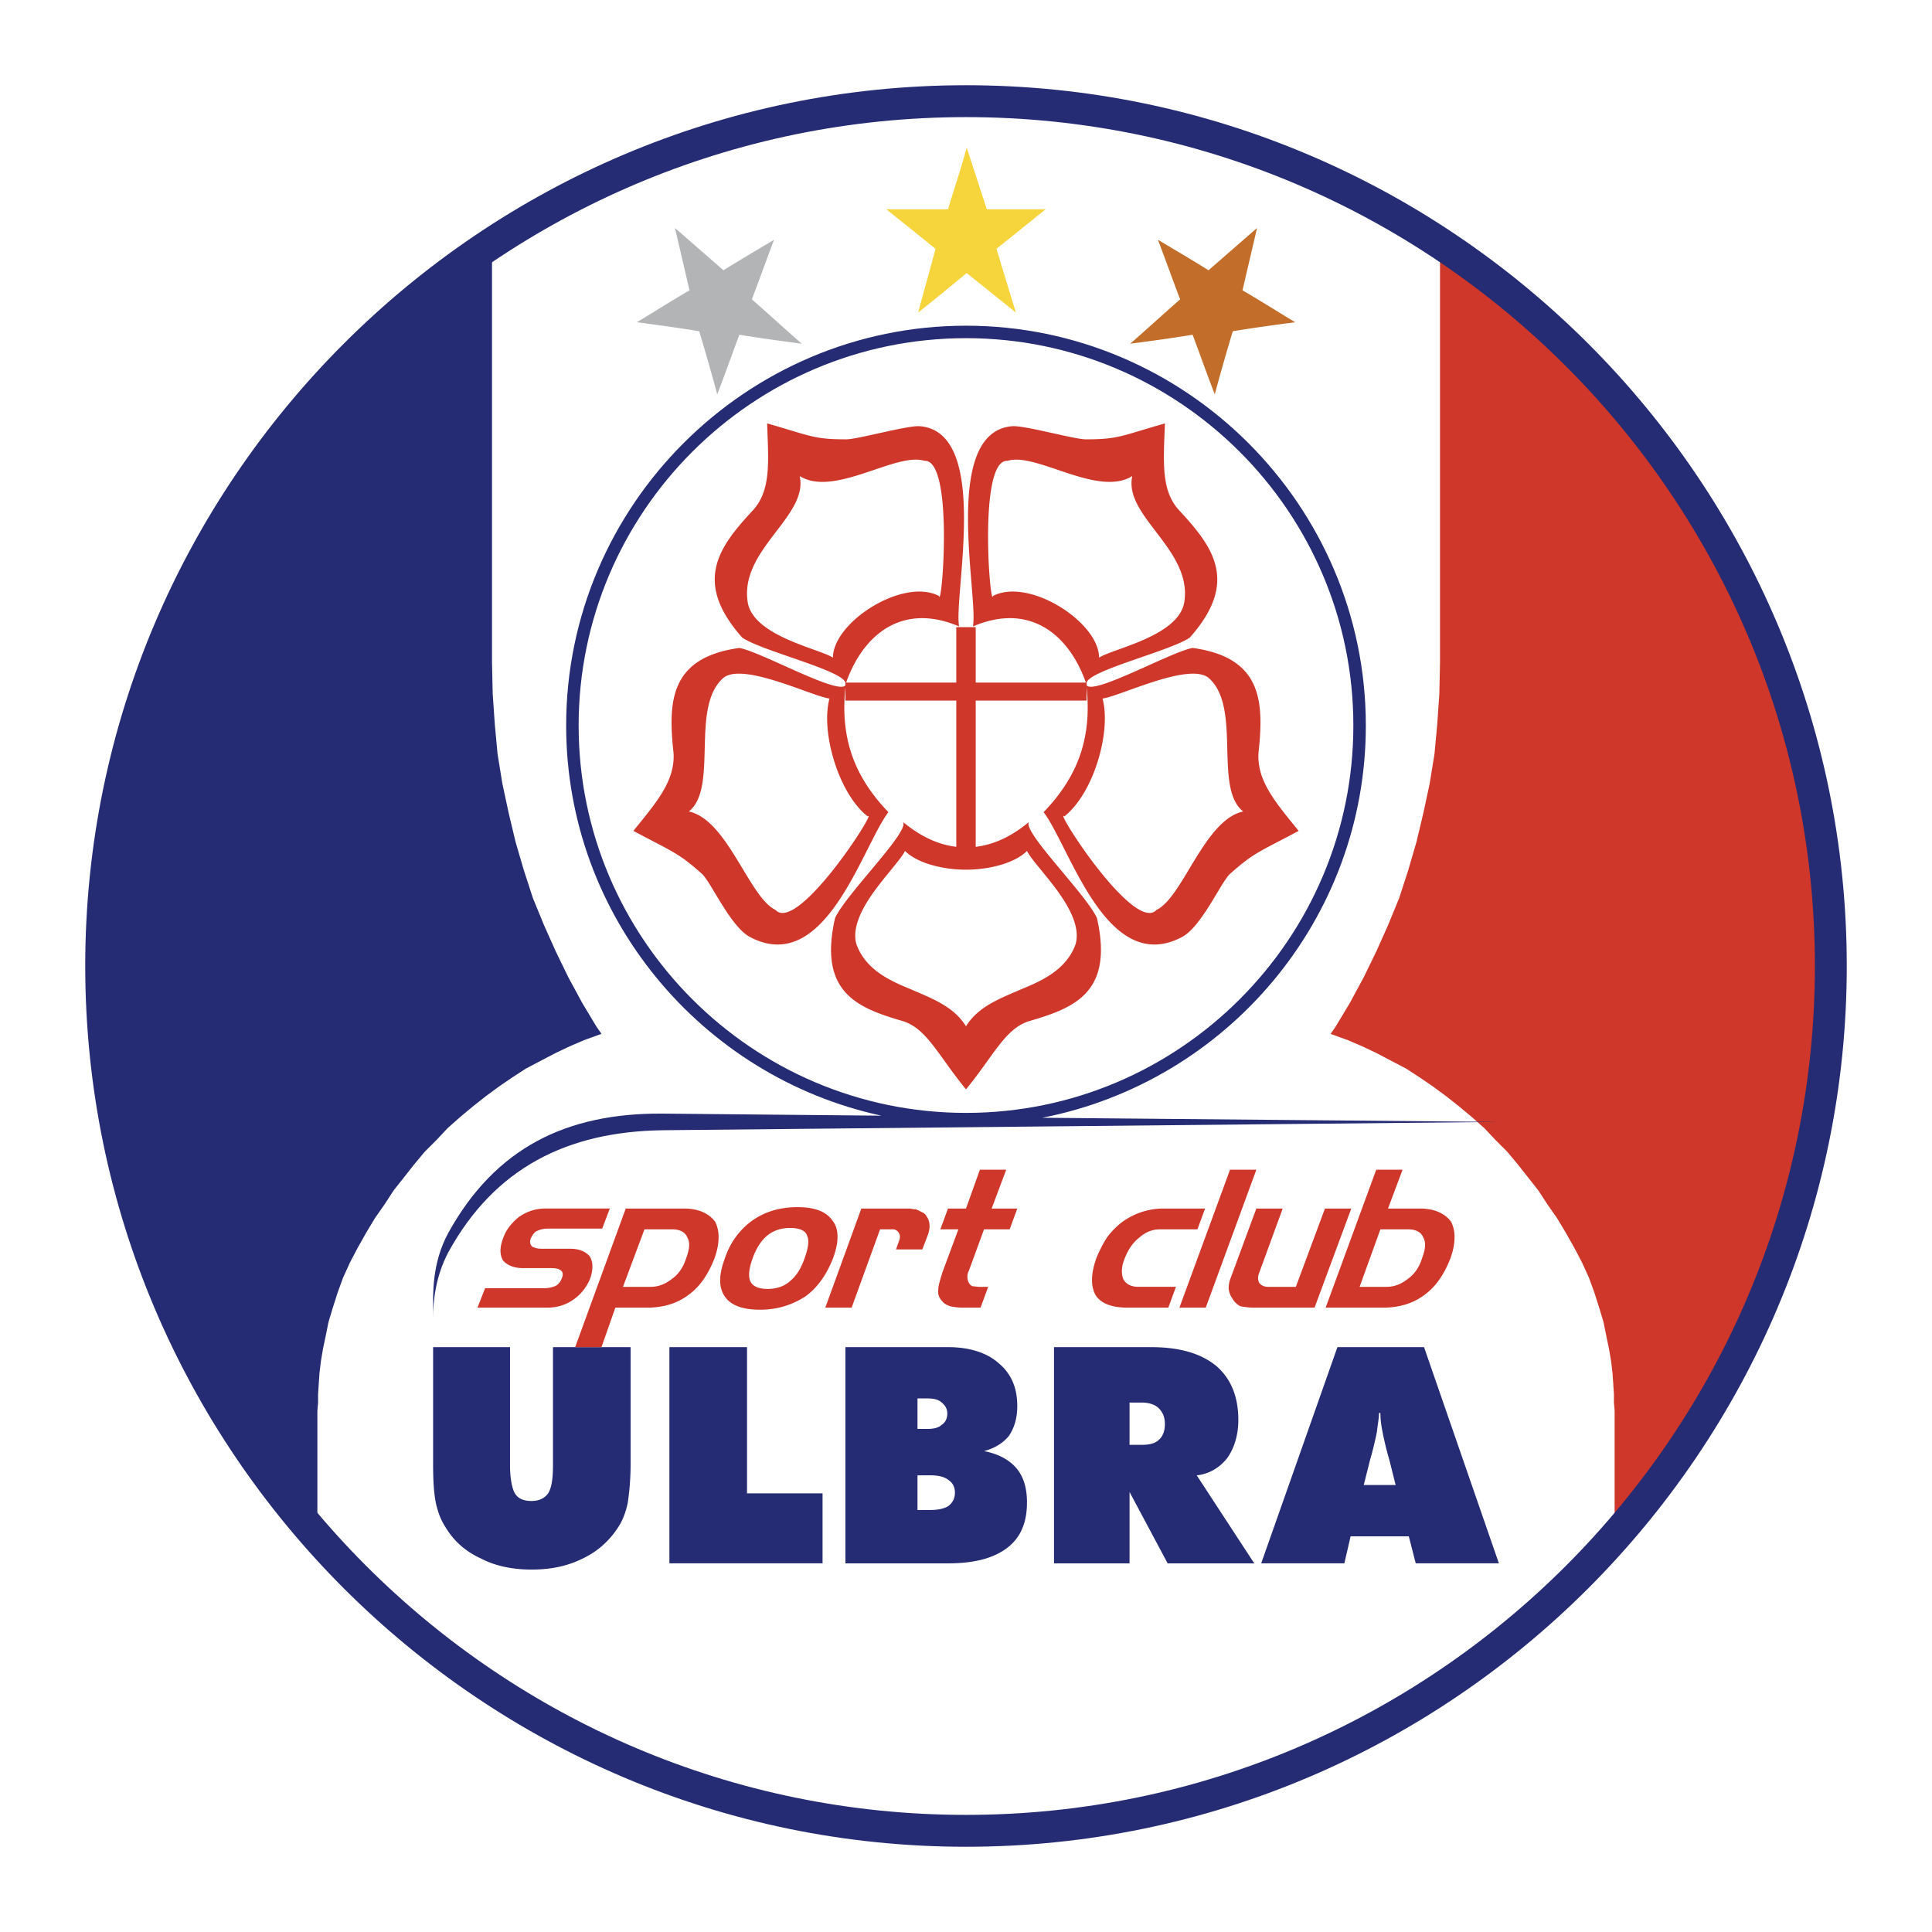
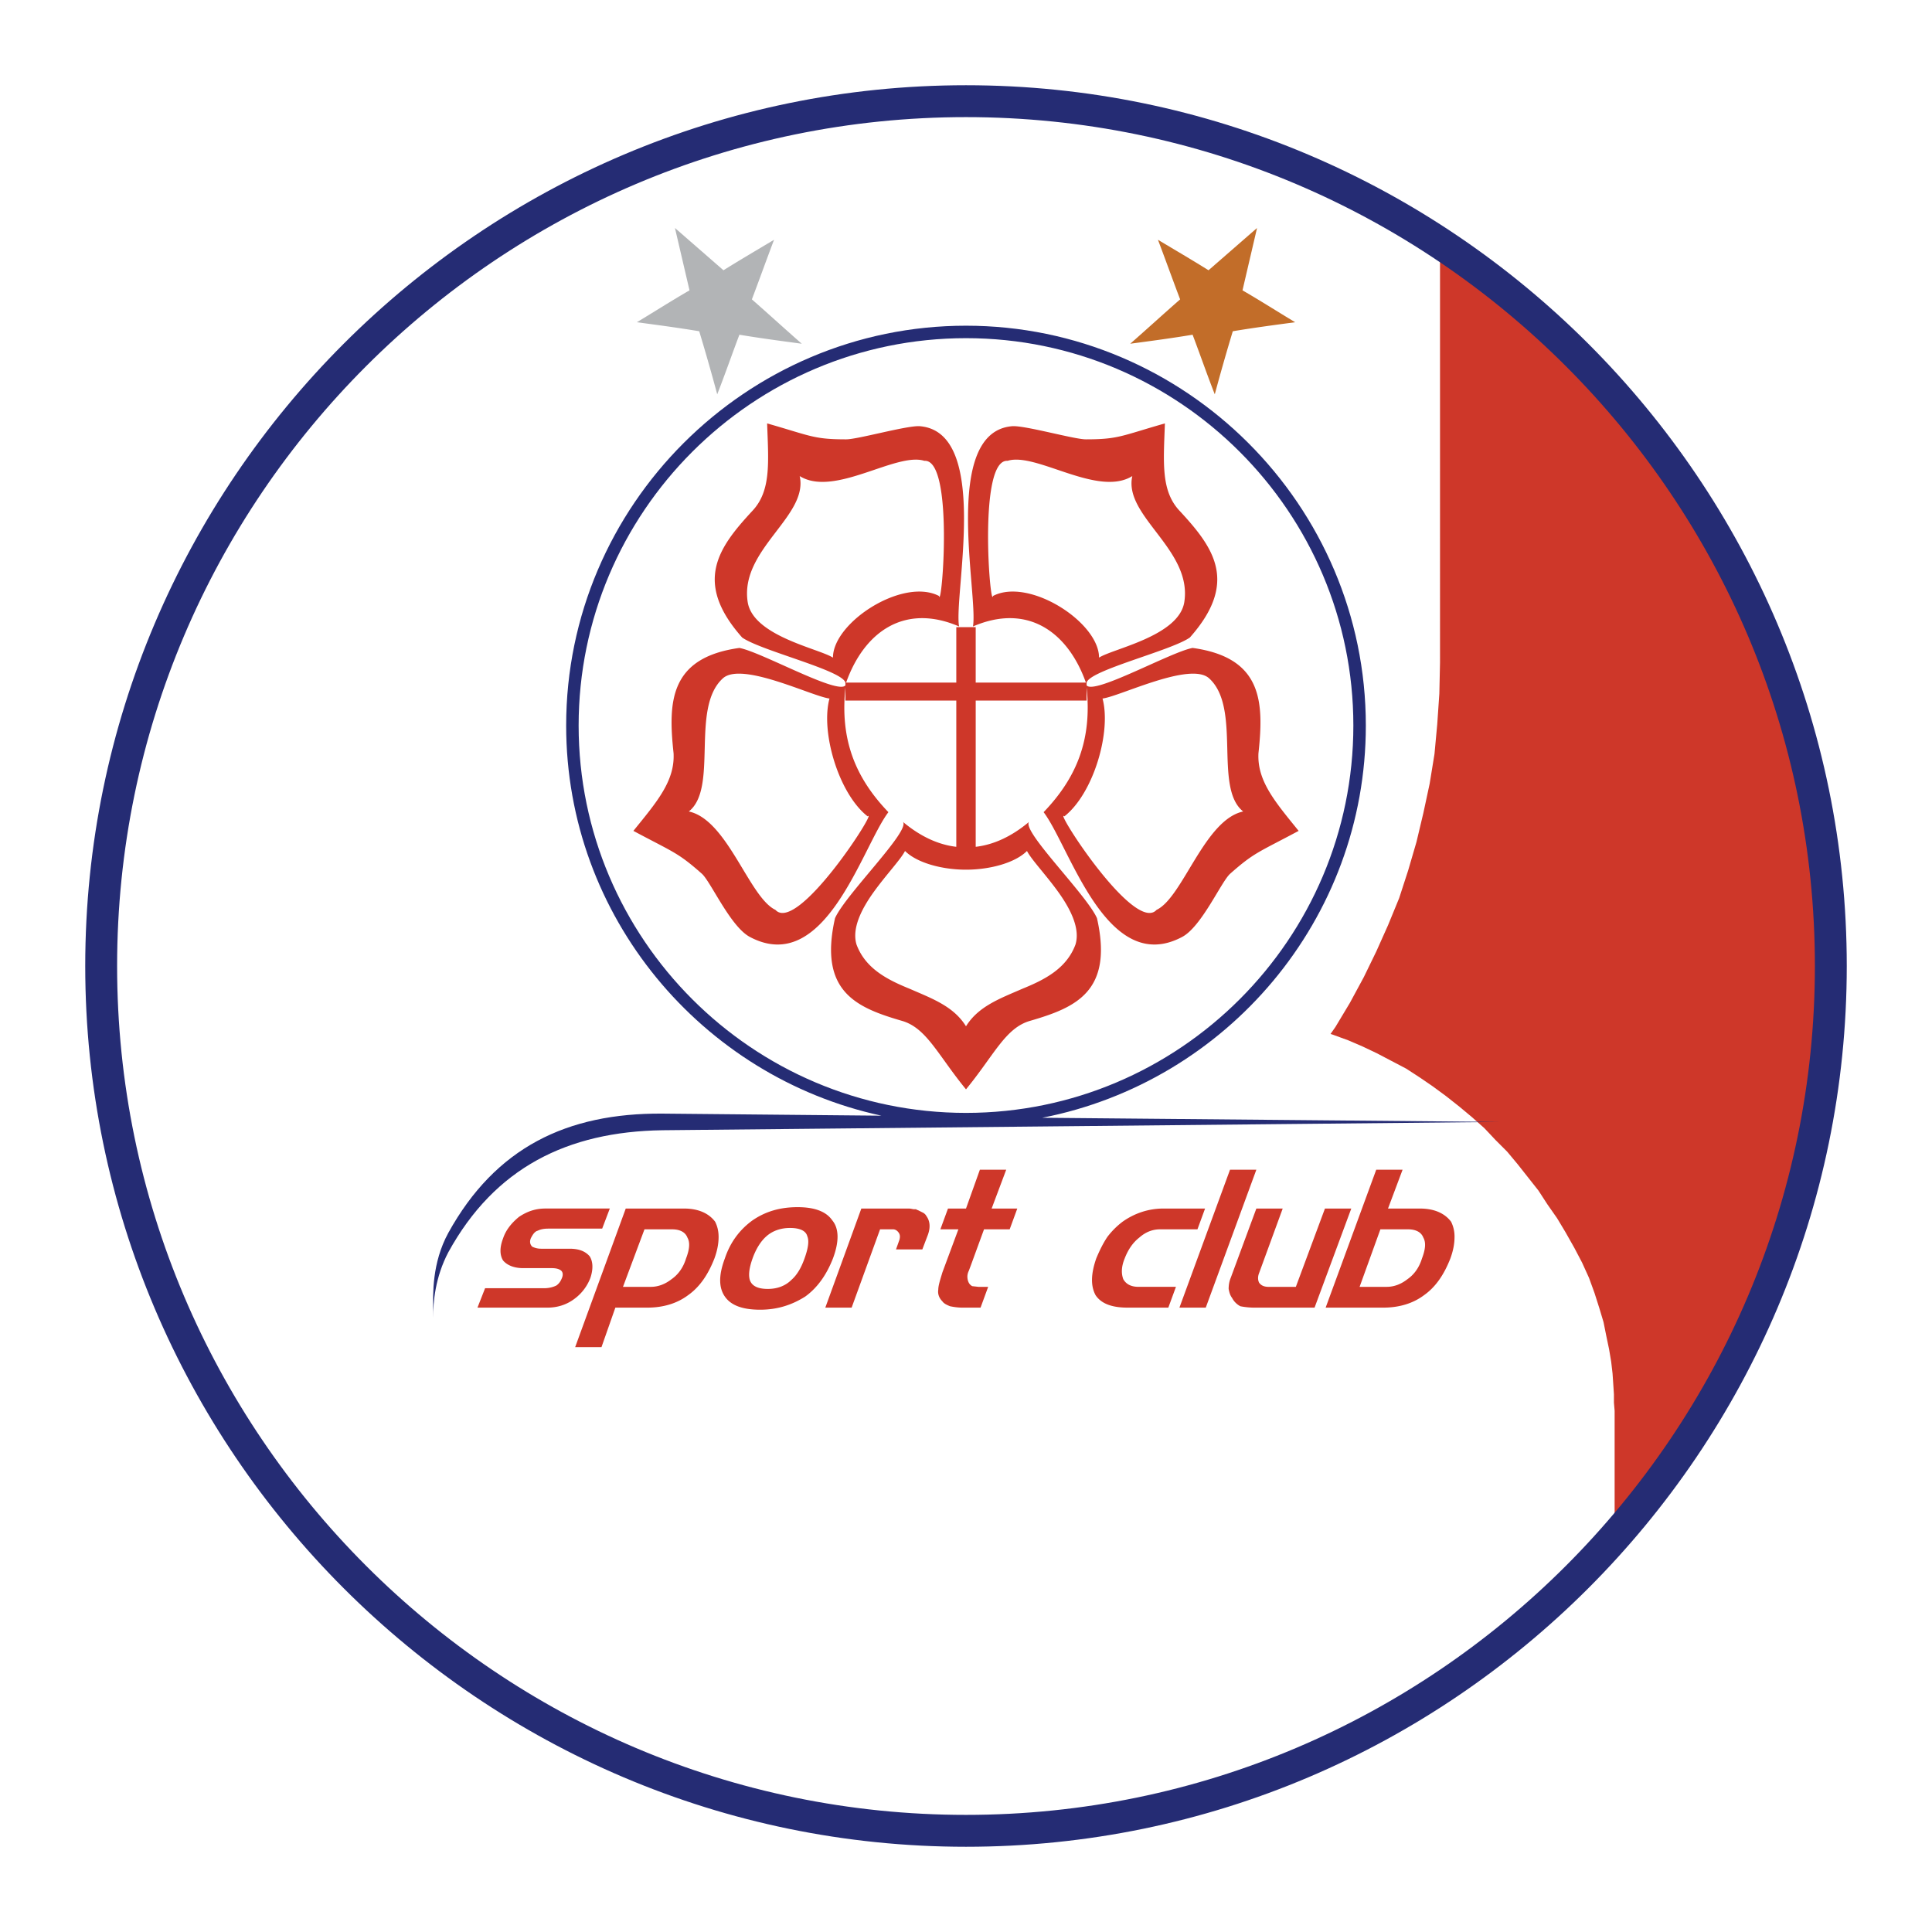
<svg xmlns="http://www.w3.org/2000/svg" width="2500" height="2500" viewBox="0 0 192.756 192.756">
  <g fill-rule="evenodd" clip-rule="evenodd">
    <path fill="#fff" d="M0 0h192.756v192.756H0V0z" />
    <path d="M161.092 153.555C145.19 171.462 122.028 182.8 96.378 182.8s-48.811-11.338-64.713-29.245v-12.79l.069-.83v-.83l.069-1.036.069-1.037.138-1.176.208-1.244.276-1.313.277-1.383.415-1.383.484-1.521.553-1.521.691-1.521.761-1.452.898-1.59.83-1.383.968-1.383.898-1.383 1.037-1.313 1.037-1.313 1.037-1.244 1.176-1.176 1.106-1.175 1.244-1.106 1.245-1.037 1.313-1.037 1.314-.968 1.313-.899 1.383-.898 1.452-.761 1.452-.761 1.452-.691 1.452-.622 1.521-.553.208-.069-.484-.691-1.452-2.42-1.383-2.558-1.244-2.558-1.176-2.628-1.106-2.696-.899-2.765-.83-2.834-.691-2.904-.623-2.903-.483-2.973-.276-2.973-.208-3.042-.069-3.111V24.129c13.62-8.919 29.868-14.173 47.29-14.173 17.423 0 33.671 5.254 47.29 14.173v41.966l-.068 3.111-.209 3.042-.275 2.973-.484 2.973-.623 2.903-.691 2.904-.828 2.834-.898 2.765-1.107 2.696-1.176 2.628-1.244 2.558-1.383 2.558-1.451 2.42-.484.691.207.069 1.521.553 1.451.622 1.453.691 1.451.761 1.453.761 1.383.898 1.312.899 1.314.968 1.312 1.037 1.244 1.037 1.246 1.106 1.105 1.175 1.176 1.176 1.037 1.244 1.037 1.313 1.037 1.313.898 1.383.967 1.383.83 1.383.898 1.59.762 1.452.691 1.521.553 1.521.484 1.521.414 1.383.277 1.383.275 1.313.209 1.244.137 1.176.07 1.037.068 1.036v.83l.07.83v12.795h.004z" fill="#fff" />
    <path d="M161.092 153.555v-12.79l-.07-.83v-.83l-.068-1.036-.07-1.037-.137-1.176-.209-1.244-.275-1.313-.277-1.383-.414-1.383-.484-1.521-.553-1.521-.691-1.521-.762-1.452-.898-1.59-.83-1.383-.967-1.383-.898-1.383-1.037-1.313-1.037-1.313-1.037-1.244-1.176-1.176-1.105-1.175-1.246-1.106-1.244-1.037-1.312-1.037-1.314-.968-1.312-.899-1.383-.898-1.453-.761-1.451-.761-1.453-.691-1.451-.622-1.521-.553-.207-.069.484-.691 1.451-2.42 1.383-2.558 1.244-2.558 1.176-2.628 1.107-2.696.898-2.765.828-2.834.691-2.904.623-2.903.484-2.973.275-2.973.209-3.042.068-3.111V24.129c23.576 15.487 39.133 42.105 39.133 72.249-.003 21.848-8.232 41.897-21.712 57.177z" fill="#ce3729" />
-     <path d="M31.665 153.555c-13.482-15.28-21.709-35.329-21.709-57.177 0-30.144 15.556-56.762 39.132-72.249v41.966l.069 3.111.208 3.042.276 2.973.483 2.973.623 2.903.691 2.904.83 2.834.899 2.765 1.106 2.696 1.176 2.628 1.244 2.558 1.383 2.558 1.452 2.42.484.691-.208.069-1.521.553-1.452.622-1.452.691-1.452.761-1.452.761-1.383.898-1.313.899-1.314.968-1.313 1.037-1.245 1.037-1.244 1.106-1.106 1.175-1.176 1.176-1.037 1.244-1.037 1.313-1.037 1.313-.898 1.383-.968 1.383-.83 1.383-.898 1.59-.761 1.452-.691 1.521-.553 1.521-.484 1.521-.415 1.383-.277 1.383-.276 1.313-.208 1.244-.138 1.176-.069 1.037-.069 1.036v.83l-.069.83v12.795h-.001zM43.211 146.088v-11.685h7.674v11.754c0 1.383.208 2.351.484 2.835.345.553.898.761 1.659.761.76 0 1.313-.277 1.659-.761.346-.554.484-1.452.484-2.835v-11.754h7.744v11.685c0 1.59-.138 2.835-.276 3.803-.208 1.037-.553 1.867-.968 2.489-.899 1.383-2.074 2.42-3.526 3.111-1.521.76-3.181 1.105-5.116 1.105-1.867 0-3.596-.346-5.047-1.105-1.521-.691-2.697-1.729-3.526-3.111-.415-.622-.76-1.452-.968-2.42-.208-1.037-.277-2.282-.277-3.872zm23.576 9.887v-21.571h7.744v14.589h7.536v6.982h-15.28zm24.752-8.781v3.457h1.313c.76 0 1.383-.139 1.798-.415.415-.346.622-.761.622-1.313 0-.554-.208-.968-.622-1.245-.415-.345-1.038-.483-1.798-.483h-1.313v-.001zm0-7.673v3.042h1.037c.622 0 1.106-.139 1.383-.415.345-.208.553-.623.553-1.106 0-.484-.208-.829-.553-1.106-.277-.276-.761-.414-1.383-.414h-1.037v-.001zm-7.191 16.454v-21.571H94.58c2.143 0 3.871.554 5.046 1.591 1.244 1.037 1.867 2.42 1.867 4.286 0 1.176-.277 2.144-.83 2.974-.621.76-1.451 1.244-2.488 1.521 1.451.276 2.559.898 3.25 1.729.689.83 1.037 1.936 1.037 3.388 0 2.005-.623 3.526-2.006 4.563s-3.318 1.521-5.876 1.521H84.348v-.002zm28.347-16.04v4.218h1.244c.691 0 1.312-.139 1.658-.484.416-.345.623-.898.623-1.59s-.207-1.175-.623-1.59c-.346-.346-.967-.554-1.658-.554h-1.244zm-7.537 16.04v-21.571h9.68c2.834 0 4.979.623 6.498 1.867 1.453 1.244 2.213 3.042 2.213 5.393 0 1.521-.414 2.835-1.105 3.803-.762.968-1.799 1.59-3.043 1.729l5.738 8.78h-8.643l-3.801-7.121v7.121h-7.537v-.001zm30.904-7.813h3.182l-.623-2.489c-.346-1.175-.553-2.143-.691-2.834s-.207-1.314-.207-1.867h-.139c0 .553-.139 1.176-.207 1.867a32.605 32.605 0 0 1-.691 2.834l-.624 2.489zm-10.232 7.813l7.605-21.571h8.643l7.467 21.571h-8.297l-.691-2.696h-5.807l-.623 2.696h-8.297z" fill="#252c74" />
    <path d="M43.211 130.601v.899c0-1.591.208-4.079 1.521-6.568 4.633-8.435 11.892-12.03 21.364-12.168l83.449-.829-45.562-.416c18.391-3.595 32.287-19.772 32.287-39.131 0-21.986-17.975-39.893-39.892-39.893S56.486 50.401 56.486 72.388c0 19.082 13.551 35.053 31.457 38.924l-21.847-.207c-9.541-.069-16.663 3.388-21.364 11.892-1.659 3.041-1.521 6.152-1.521 7.604zm53.167-96.862c21.294 0 38.647 17.354 38.647 38.648 0 21.294-17.354 38.647-38.647 38.647-21.294 0-38.648-17.354-38.648-38.647 0-21.294 17.353-38.648 38.648-38.648z" fill="#252c74" />
    <path d="M52.199 126.522c-.899 0-1.59-.277-2.005-.761-.346-.554-.346-1.313 0-2.213.277-.829.83-1.521 1.59-2.144.83-.553 1.66-.829 2.627-.829h6.43l-.761 2.005h-5.393c-.415 0-.761.069-1.037.207-.276.069-.484.346-.691.761-.138.346-.069.622.138.83.277.138.553.207.899.207h2.835c.968 0 1.59.276 2.005.761.346.553.346 1.313.069 2.144a4.648 4.648 0 0 1-1.659 2.144c-.76.553-1.659.829-2.627.829h-6.982l.76-1.936h5.876c.553 0 .968-.139 1.245-.276.277-.208.415-.415.553-.761.138-.346.069-.622-.139-.761-.207-.139-.483-.207-.898-.207h-2.835zm16.04-5.946h-5.808l-5.047 13.827h2.627l1.383-3.94h3.18c1.59 0 2.973-.415 4.079-1.244 1.175-.83 2.005-2.074 2.627-3.664.276-.761.415-1.452.415-2.144 0-.623-.138-1.106-.346-1.521-.621-.829-1.658-1.314-3.11-1.314zm-6.084 7.813l2.144-5.738h2.766c.76 0 1.313.276 1.521.829.276.484.207 1.176-.138 2.075-.277.898-.761 1.59-1.452 2.073-.622.484-1.313.761-2.074.761h-2.767zm10.163-2.834c.554-1.66 1.521-2.904 2.766-3.803 1.314-.899 2.766-1.313 4.494-1.313 1.659 0 2.834.414 3.457 1.313.691.829.691 2.143.069 3.803-.622 1.59-1.521 2.903-2.765 3.802-1.314.83-2.766 1.313-4.494 1.313s-2.904-.414-3.526-1.313c-.623-.899-.623-2.143-.001-3.802zm6.499-3.042c-.898 0-1.728.275-2.351.829-.553.483-1.037 1.244-1.383 2.213-.346.968-.415 1.659-.276 2.143.208.622.83.899 1.797.899.899 0 1.729-.277 2.351-.899.553-.483.968-1.175 1.313-2.143.346-.969.484-1.729.276-2.213-.137-.554-.759-.829-1.727-.829zm8.988.137h1.313c.207 0 .415.138.553.346.138.207.138.415.069.691l-.346.968h2.627l.553-1.452c.276-.76.208-1.382-.139-1.866-.069-.139-.207-.276-.345-.346l-.415-.208c-.138-.069-.208-.069-.277-.138h-.207c-.139 0-.277-.069-.553-.069h-4.702l-3.595 9.887h2.627l2.837-7.813zm7.813 0H93.82l.761-2.074h1.797l1.384-3.872h2.627l-1.453 3.872h2.559l-.76 2.074h-2.559l-1.314 3.595-.208.554a1.32 1.32 0 0 0-.138.553c0 .276.069.484.138.622a.83.83 0 0 0 .346.346l.623.069h.967l-.76 2.074h-1.798c-.484 0-.899-.069-1.244-.138-.346-.139-.623-.277-.761-.484-.346-.346-.484-.761-.415-1.176 0-.414.208-1.037.415-1.729l1.591-4.286zm24.612-2.074l-.76 2.074h-3.734c-.76 0-1.451.276-2.074.829-.621.484-1.105 1.176-1.451 2.075-.346.829-.346 1.521-.139 2.073.277.484.76.761 1.521.761h3.732l-.76 2.074h-4.08c-1.59 0-2.627-.415-3.18-1.244-.484-.899-.484-2.074.068-3.664.346-.83.691-1.521 1.107-2.144a7.846 7.846 0 0 1 1.521-1.521c1.174-.829 2.557-1.313 4.078-1.313h4.151zm.069 9.887l5.047-13.759h-2.627l-5.047 13.759h2.627zm8.988-2.074l2.904-7.812h2.627l-3.664 9.887h-5.877a7.581 7.581 0 0 1-1.521-.138 1.934 1.934 0 0 1-.83-.83c-.207-.276-.275-.553-.344-.898 0-.415.068-.761.207-1.106l2.557-6.914h2.629l-2.352 6.43c-.139.346-.139.691 0 .968.207.277.484.415.969.415h2.695v-.002zm2.973 2.074h5.738c1.592 0 2.975-.415 4.08-1.244 1.176-.83 2.004-2.074 2.627-3.664.277-.761.414-1.452.414-2.144a3.3 3.3 0 0 0-.344-1.521c-.623-.829-1.66-1.313-3.111-1.313h-3.182l1.453-3.872h-2.629l-5.046 13.758zm3.388-2.074l2.074-5.738h2.766c.76 0 1.312.276 1.52.829.277.484.209 1.176-.137 2.075-.277.898-.762 1.59-1.453 2.073-.621.484-1.312.761-2.074.761h-2.696zM95.41 62.57v5.531H84.417c1.798-5.047 5.808-7.951 11.27-5.6-.553-3.181 3.181-19.428-3.941-19.981-1.313-.069-6.153 1.313-7.329 1.313-3.249 0-3.526-.346-7.881-1.59.138 3.94.415 6.775-1.521 8.78-3.319 3.595-5.877 7.052-.968 12.583 1.867 1.314 9.956 3.25 10.302 4.494v.277c-.761.968-8.366-3.318-10.578-3.733-6.983.968-7.121 5.393-6.568 10.509.139 2.766-1.659 4.84-4.01 7.744 4.01 2.143 4.425 2.143 6.845 4.286.898.83 2.835 5.255 4.771 6.292 7.536 4.01 11.2-8.988 13.827-12.445-3.318-3.457-4.839-7.26-4.286-12.445v1.313h11.06v14.588c-1.798-.207-3.595-1.037-5.324-2.489.761.899-5.738 7.259-6.775 9.61-1.659 7.329 2.144 8.919 6.637 10.232 2.489.691 3.595 3.388 6.43 6.845 2.835-3.457 3.94-6.153 6.429-6.845 4.494-1.313 8.297-2.903 6.639-10.232-1.037-2.351-7.537-8.711-6.775-9.61-1.729 1.452-3.527 2.282-5.324 2.489V69.898h11.062v-1.313c.553 5.185-.969 8.988-4.287 12.445 2.627 3.457 6.291 16.455 13.828 12.445 1.936-1.037 3.871-5.462 4.77-6.292 2.42-2.143 2.836-2.143 6.846-4.286-2.352-2.904-4.148-4.978-4.01-7.744.553-5.116.414-9.541-6.568-10.509-2.213.415-9.818 4.701-10.578 3.733V68.1c.346-1.244 8.434-3.18 10.301-4.494 4.908-5.531 2.352-8.988-.967-12.583-1.938-2.005-1.66-4.84-1.521-8.78-4.355 1.244-4.633 1.59-7.883 1.59-1.174 0-6.014-1.383-7.328-1.313-7.121.553-3.387 16.8-3.939 19.981 5.461-2.351 9.471.553 11.268 5.6H97.346V62.57H95.41zm.968 24.198c2.419 0 4.909-.691 6.085-1.867.414.83 1.865 2.351 3.111 4.079 1.244 1.729 2.211 3.665 1.727 5.255-.898 2.419-3.109 3.525-5.322 4.424-2.213.969-4.355 1.729-5.601 3.733-1.245-2.005-3.388-2.765-5.6-3.733-2.212-.898-4.425-2.005-5.323-4.424-.484-1.59.483-3.526 1.728-5.255s2.697-3.25 3.111-4.079c1.175 1.176 3.664 1.867 6.084 1.867zM92.23 45.977c2.973-.207 1.729 14.934 1.452 13.482-3.595-1.867-10.578 2.627-10.578 6.154-1.383-.899-7.951-2.144-8.504-5.531-.83-5.255 6.084-8.573 5.186-12.583 3.456 2.142 9.609-2.421 12.444-1.522zM77.365 90.778c-2.627-1.244-4.771-8.988-8.642-9.817 2.973-2.351.138-10.301 3.388-13.274 1.867-1.729 8.918 1.797 10.647 2.005-.899 3.319.898 9.472 3.802 11.753 1.107-.899-6.982 11.753-9.195 9.333zm23.16-44.801c2.836-.898 8.988 3.665 12.445 1.521-.898 4.01 6.016 7.328 5.186 12.583-.553 3.388-7.121 4.632-8.504 5.531 0-3.526-6.982-8.021-10.578-6.154-.277 1.453-1.521-13.688 1.451-13.481zm14.866 44.801c-2.213 2.42-10.301-10.232-9.195-9.333 2.904-2.281 4.701-8.435 3.803-11.753 1.729-.208 8.781-3.733 10.646-2.005 3.25 2.973.416 10.924 3.389 13.274-3.872.829-6.016 8.573-8.643 9.817z" fill="#ce3729" />
-     <path d="M104.328 20.88h-5.877c-.689-2.074-1.312-4.079-2.004-6.153-.553 2.074-1.244 4.079-1.866 6.153h-6.153c1.659 1.313 3.25 2.627 4.909 3.941-.553 2.143-1.175 4.217-1.729 6.36 1.66-1.313 3.25-2.627 4.839-3.94 1.659 1.313 3.25 2.627 4.909 3.94-.621-2.074-1.312-4.217-1.936-6.36 1.66-1.314 3.25-2.628 4.908-3.941z" fill="#f6d43c" />
    <path d="M115.529 23.922c1.729 1.037 3.387 2.005 5.047 3.042 1.59-1.383 3.25-2.834 4.84-4.217-.484 2.074-.969 4.148-1.451 6.222 1.797 1.037 3.525 2.144 5.254 3.181-2.074.276-4.148.553-6.223.899a211.2 211.2 0 0 0-1.797 6.292c-.762-1.937-1.453-3.941-2.213-5.946-2.074.346-4.148.622-6.223.899 1.658-1.452 3.318-2.973 4.979-4.425-.762-2.006-1.453-3.942-2.213-5.947z" fill="#c26d29" />
    <path d="M77.227 23.922c-1.729 1.037-3.388 2.005-5.047 3.042-1.59-1.383-3.25-2.834-4.84-4.217l1.452 6.222c-1.797 1.037-3.526 2.144-5.254 3.181 2.074.276 4.148.553 6.223.899a214.248 214.248 0 0 1 1.797 6.292c.76-1.937 1.452-3.941 2.212-5.946 2.074.346 4.148.622 6.223.899-1.66-1.452-3.319-2.973-4.978-4.425.76-2.006 1.451-3.942 2.212-5.947z" fill="#b2b4b6" />
    <path d="M96.378 8.504c48.397 0 87.874 39.478 87.874 87.874 0 48.396-39.477 87.874-87.874 87.874-48.396 0-87.874-39.478-87.874-87.874 0-48.396 39.478-87.874 87.874-87.874zm0 3.181c-46.668 0-84.694 38.025-84.694 84.693s38.026 84.693 84.694 84.693c46.669 0 84.694-38.025 84.694-84.693s-38.025-84.693-84.694-84.693z" fill="#252c74" />
  </g>
</svg>